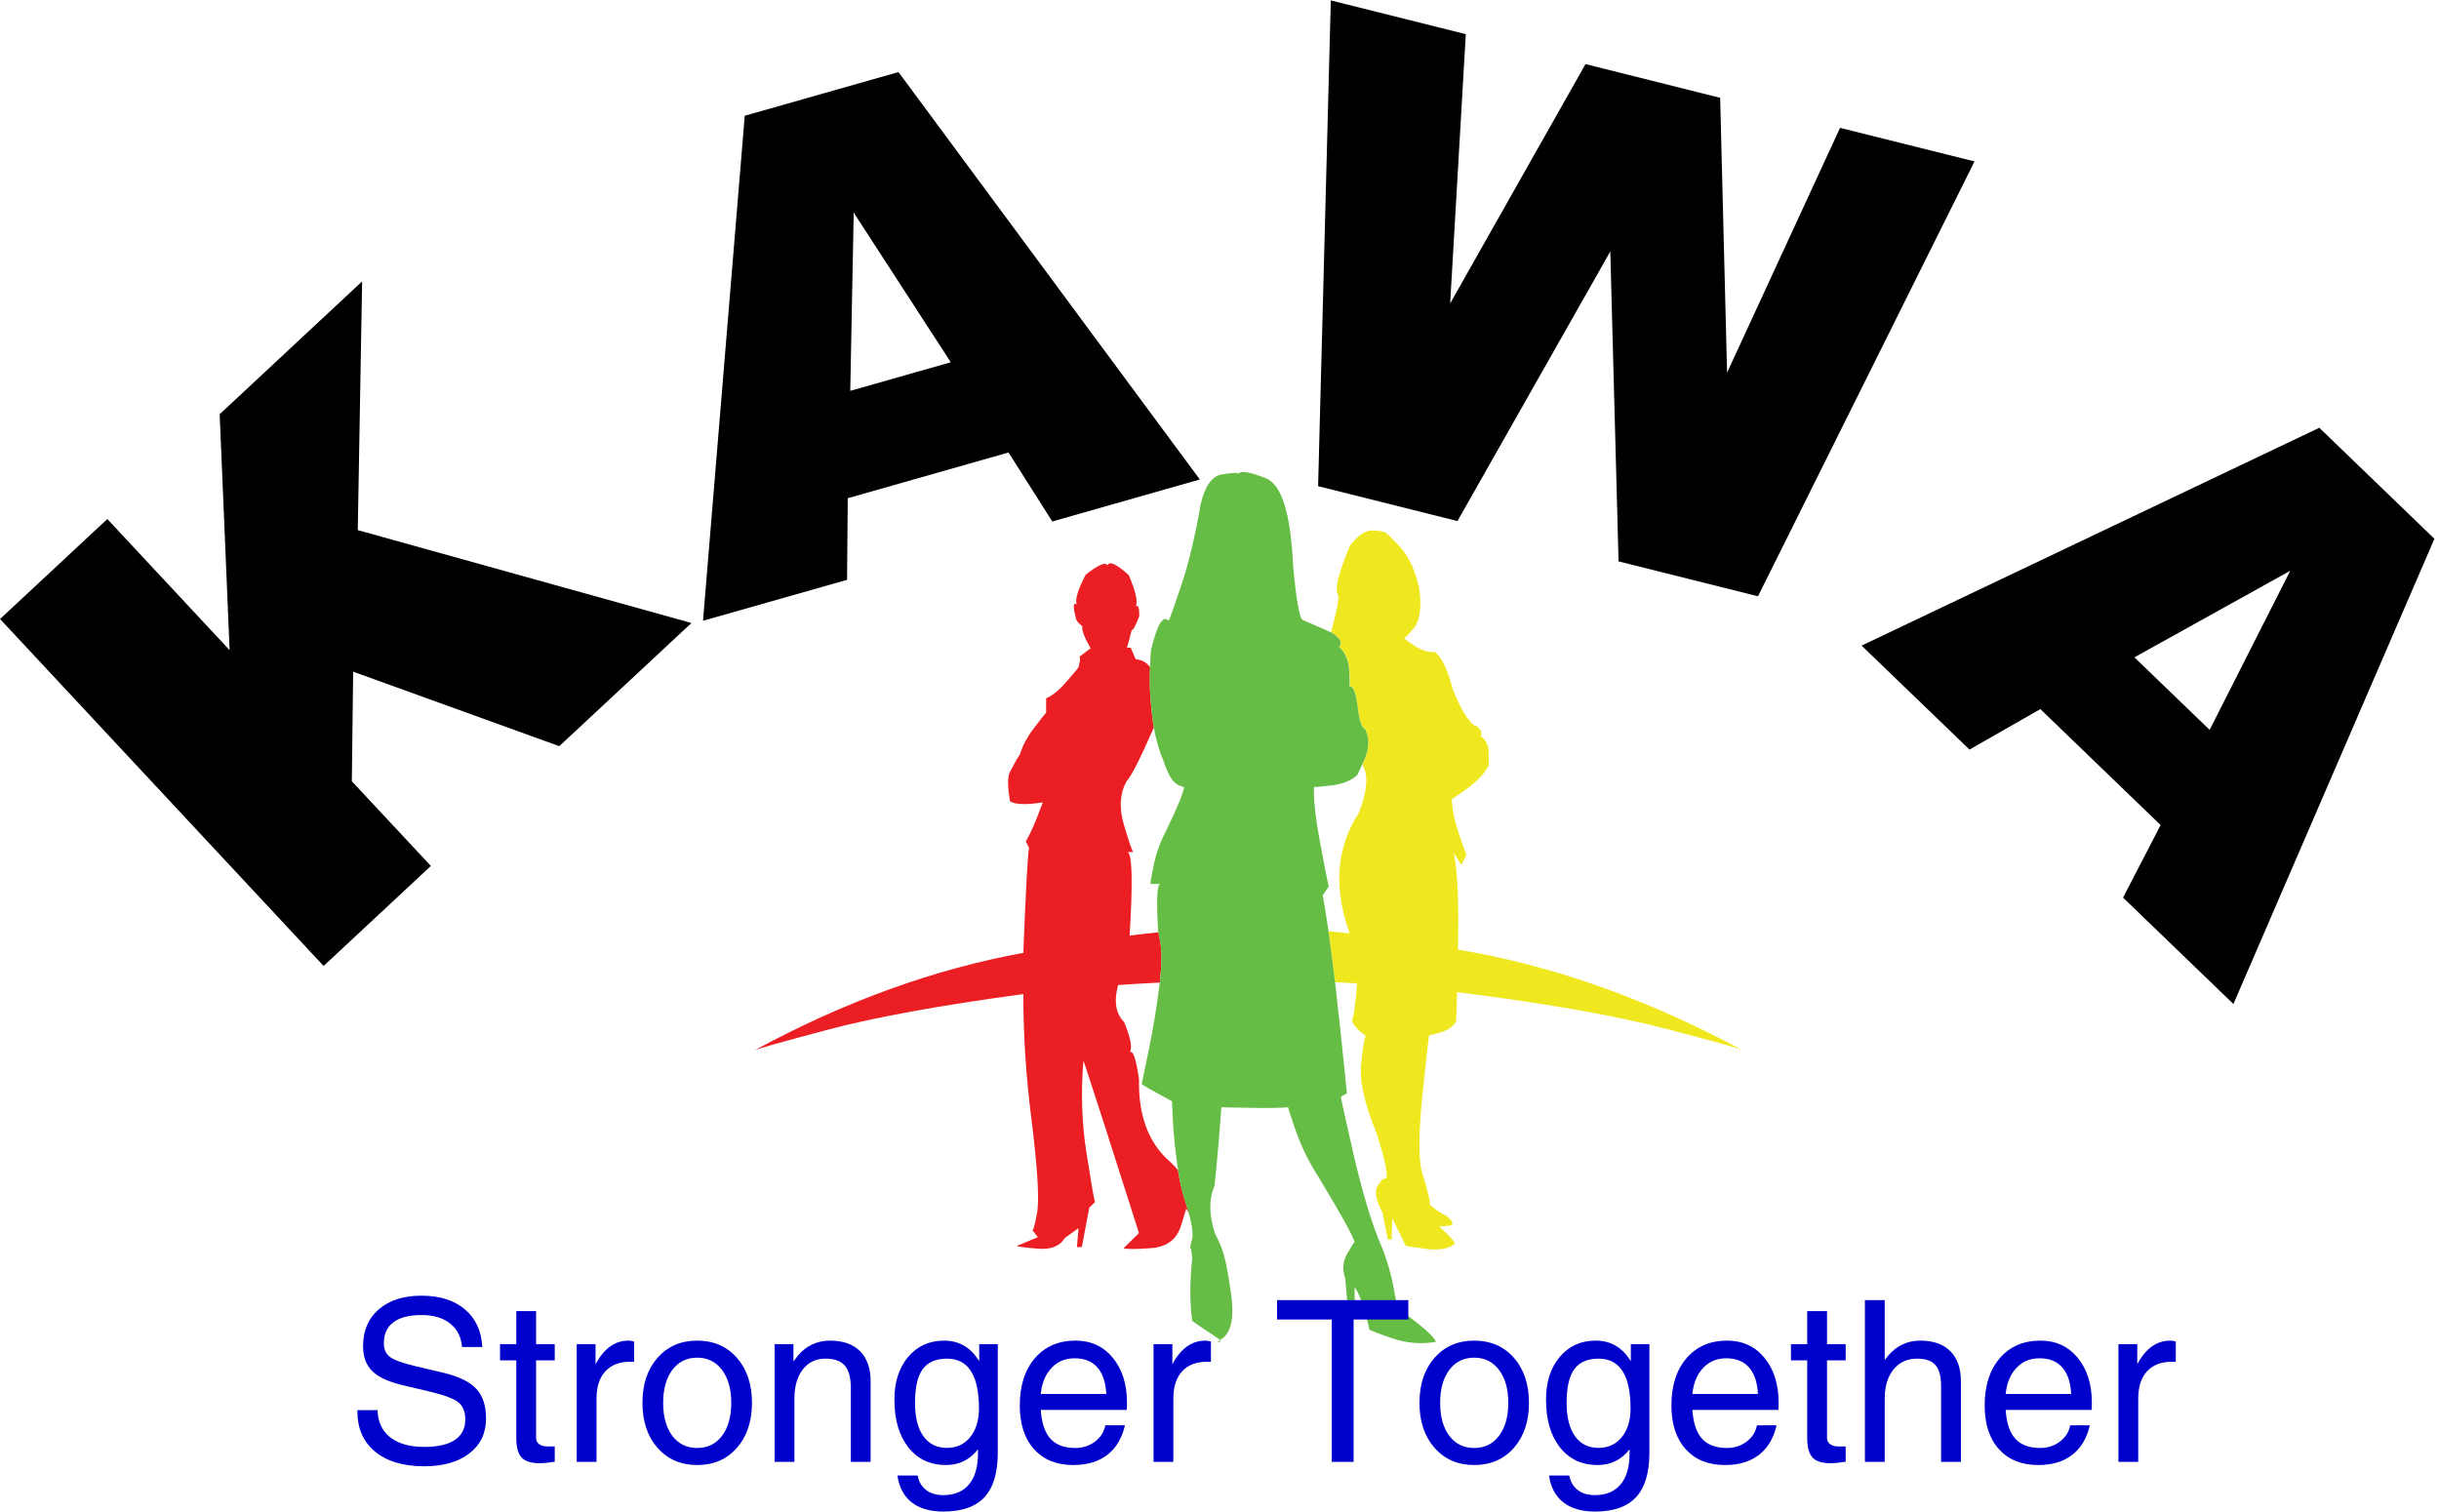
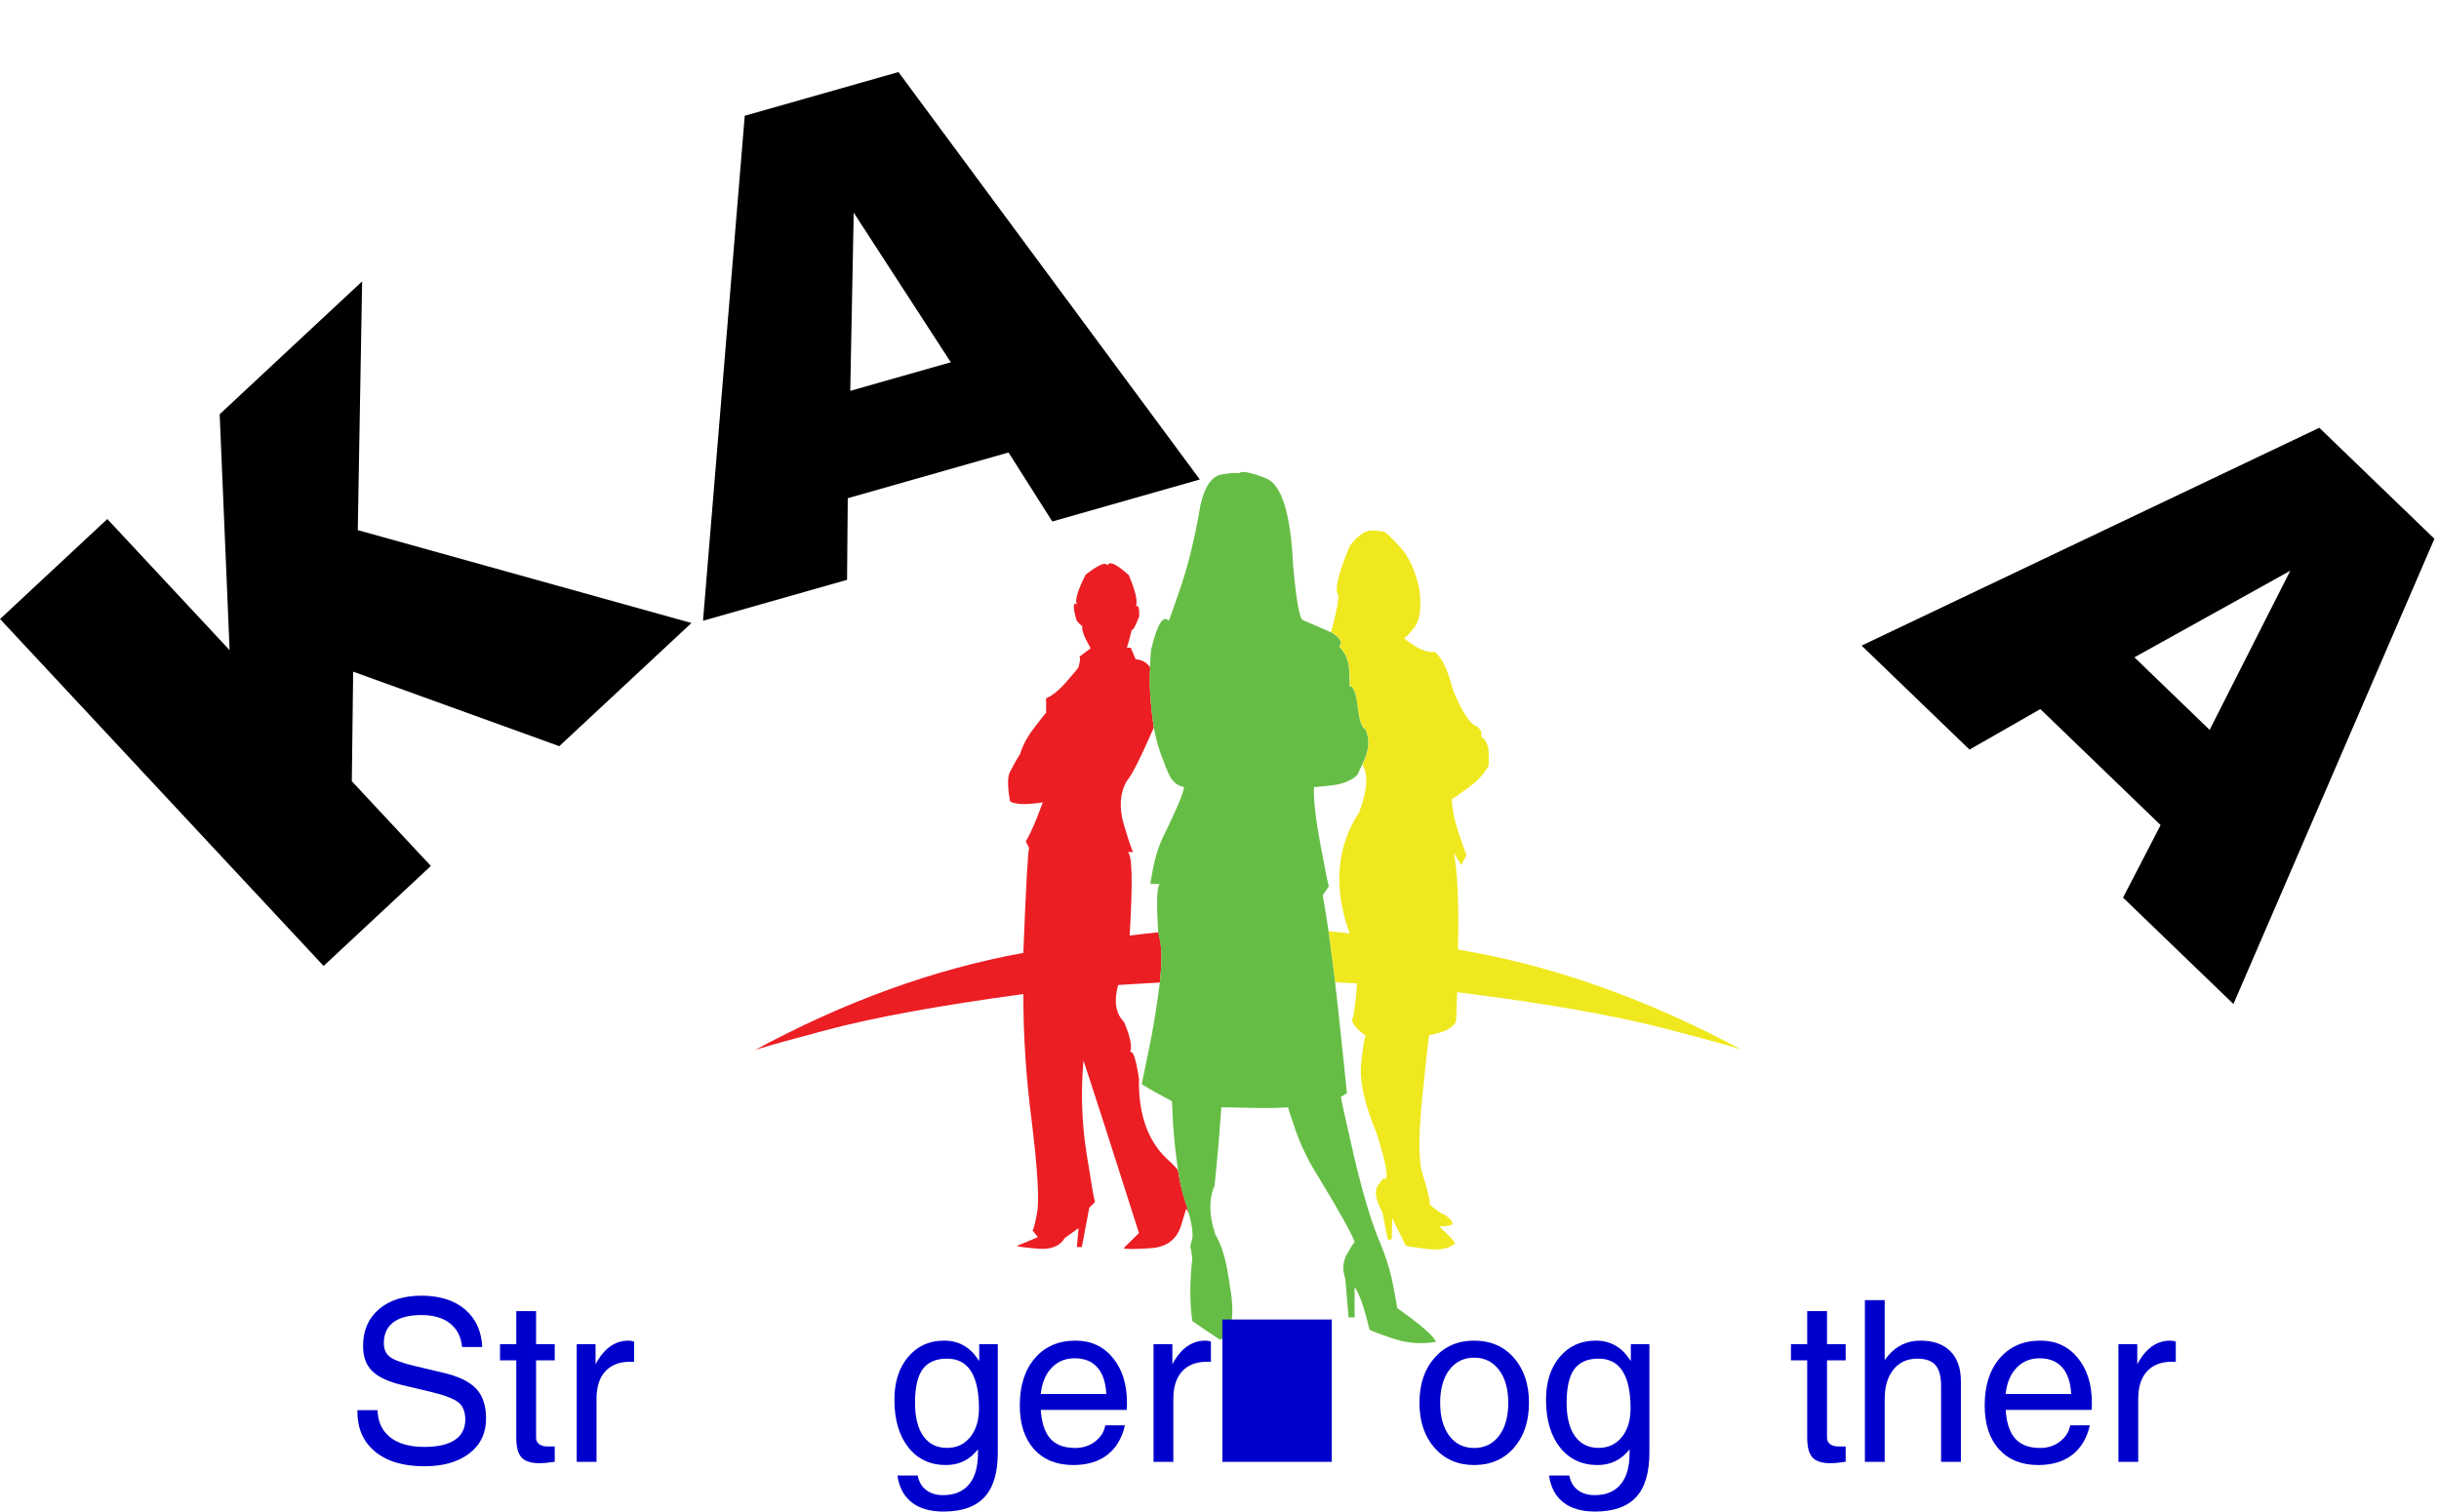
<svg xmlns="http://www.w3.org/2000/svg" viewBox="0 0 572 354.667" height="354.667" width="572" xml:space="preserve" id="svg2" version="1.1">
  <defs id="defs6" />
  <g transform="matrix(1.333,0,0,-1.333,0,354.667)" id="g10">
    <g transform="scale(0.1)" id="g12">
      <path id="path14" style="fill:#f0e81e;fill-opacity:1;fill-rule:evenodd;stroke:none" d="m 2565,989.77 c 1.95,81.25 -0.47,137.93 -7.27,170.15 l 13.09,-21.25 9.18,17.38 c -0.98,2.27 -5.51,14.97 -13.55,38.21 -7.74,23.2 -11.76,43.32 -12.07,60.43 1.91,0.62 11.24,7.03 28,19.33 16.8,12.23 28.87,25.08 36.25,38.64 0.67,1.6 0.86,9.33 0.51,23.2 -0.35,13.52 -5,23.36 -14.02,29.49 3.24,5.78 0.5,11.92 -8.21,18.36 -1.29,0 -2.26,0.16 -2.93,0.47 -11.87,8.71 -24.6,30 -38.16,63.83 -8.67,34.49 -19.34,56.37 -31.91,65.7 -13.52,-2.23 -31.57,5.82 -54.11,24.18 1.92,-0.31 7.9,5.66 17.86,17.89 10.31,12.58 13.55,34.96 9.68,67.19 -7.07,33.16 -18.36,58.12 -33.86,74.88 -15.43,16.8 -24.14,25.31 -26.1,25.67 -0.93,1.56 -7.89,2.85 -20.74,3.82 -13.24,1.02 -27.07,-7.89 -41.6,-26.56 -20.59,-49.33 -27.54,-78.32 -20.74,-86.99 1.56,-7.11 -2.62,-29.02 -12.58,-65.74 l 2.42,-0.94 c 14.49,-9.69 18.48,-17.77 12.07,-24.18 10.63,-10.31 16.56,-24.18 17.85,-41.56 0.98,-17.07 1.14,-26.6 0.51,-28.52 6.09,1.56 10.63,-9.02 13.55,-31.91 3.21,-26.45 7.7,-40.59 13.52,-42.58 9.02,-18.01 7.38,-39.1 -4.84,-63.28 10.97,-17.38 9.02,-45.47 -5.82,-84.1 -38.32,-58.68 -44.93,-126.49 -19.77,-203.48 1.29,-2.89 2.42,-5.98 3.36,-9.22 -12.89,1.33 -25.31,2.62 -37.19,3.91 3.83,-28.71 7.7,-58.639 11.57,-89.92 13.24,-0.629 26.09,-1.29 38.67,-1.918 -3.24,-40.274 -6.29,-61.563 -9.18,-63.832 1.29,-8.36 9.49,-17.848 24.65,-28.508 -2.23,-0.981 -5,-16.762 -8.21,-47.352 -3.55,-30.93 5.32,-71.832 26.57,-122.769 18.71,-58.672 23.04,-85.7 13.04,-81.211 -1.6,0.351 -5.27,-4.18 -11.09,-13.52 -5.47,-9.64 -2.58,-24.801 8.67,-45.461 l 9.69,-48.32 6.79,0.5 0.94,37.23 23.67,-48.359 c 2.62,-0.98 15,-2.891 37.23,-5.781 22.23,-2.578 38.52,0.472 48.83,9.14 2.26,1.641 -6.95,11.95 -27.58,30.981 2.58,-0.629 8.56,-0.36 17.89,0.93 9.69,1.289 7.58,7.429 -6.29,18.402 -6.4,1.918 -15.78,8.199 -28.01,18.828 1.92,2.582 -2.93,22.891 -14.49,60.941 -5.19,25.43 -4.53,69.411 1.92,131.911 6.44,62.5 10.31,97.457 11.6,104.918 1.6,0 8.55,1.761 20.78,5.281 12.58,3.859 21.41,10 26.6,18.398 0.27,1.563 0.94,18.981 1.91,52.18 155.94,-19.649 278.25,-41.09 366.84,-64.289 88.95,-23.211 134.22,-35.942 135.82,-38.168 -168.83,90.859 -335.9,150 -501.21,177.348" />
      <path id="path16" style="fill:#eb1e23;fill-opacity:1;fill-rule:evenodd;stroke:none" d="m 2072.5,601.68 c -3.55,4.492 -7.89,9.179 -13.05,14.019 -38.36,32.539 -56.91,81.371 -55.58,146.41 -5.16,35.469 -10.51,51.09 -15.98,46.911 4.53,8.402 1.13,26.101 -10.16,53.171 -14.8,14.84 -18.35,36.598 -10.58,65.27 24.14,1.598 48.63,3.051 73.44,4.34 3.55,32.219 3.71,57.027 0.46,74.409 -1.28,4.84 -2.26,9.53 -2.89,14.06 -16.09,-1.64 -33,-3.55 -50.74,-5.82 5.82,96.02 4.53,145 -3.87,146.92 h 10.16 c -2.26,2.89 -7.73,19.02 -16.41,48.32 -8.75,29.33 -7.1,54.8 4.81,76.4 8.05,8.36 23.98,39.77 47.85,94.26 -6.13,41.21 -8.24,76.49 -6.29,105.82 -5.78,8.71 -14.33,13.52 -25.62,14.49 l -8.67,20.32 h -6.8 c 0.62,0.97 3.55,11.6 8.71,31.87 1.29,-3.2 5.62,4.53 13.05,23.24 0.31,15.43 -1.8,21.25 -6.29,17.39 4.22,7.73 0.15,26.13 -12.07,55.11 -21.92,19.96 -34.5,25.59 -37.7,16.92 -2.62,7.07 -15.31,1.76 -38.2,-15.98 -14.18,-27.69 -19.34,-45.27 -15.43,-52.65 -6.76,5.15 -7.27,-3.25 -1.49,-25.16 0.63,-3.52 4.38,-7.89 11.14,-13.05 -1.64,-6.09 3.2,-19.02 14.49,-38.67 l -19.81,-14.96 c 1.92,-1.29 1.41,-7.42 -1.44,-18.36 -1.33,-2.27 -8.4,-10.82 -21.29,-25.66 -13.2,-15.12 -25.12,-24.81 -35.78,-28.99 v -25.58 c -1.56,-1.29 -8.52,-10 -20.74,-26.1 -12.27,-15.82 -20.63,-31.44 -25.16,-46.91 -4.18,-5.82 -9.96,-15.94 -17.42,-30.43 -4.81,-9.03 -4.81,-26.6 0,-52.7 10.66,-5.51 29.84,-5.93 57.54,-1.44 -0.63,-1.96 -4.38,-11.6 -11.14,-29.03 -7.07,-17.38 -13.35,-30.62 -18.82,-39.64 l 5.82,-11.57 c -2.27,-8.4 -5.67,-69.96 -10.16,-184.61 -157.58,-28.711 -315.66,-86.051 -474.18,-172.11 1.64,1.961 44.14,14.031 127.62,36.25 83.44,22.27 198.98,43.36 346.56,63.36 0,-73.161 4.81,-146.989 14.49,-221.399 10.63,-86.371 13.87,-140.98 9.65,-163.832 -4.18,-22.891 -7.07,-32.699 -8.71,-29.488 l 10.16,-13.051 -37.19,-15.469 c 2.85,-1.293 15.59,-2.929 38.16,-4.84 22.54,-1.601 38.05,4.68 46.41,18.829 l 24.18,17.421 -2.89,-33.32 h 8.67 l 13.05,69.098 10.15,10.152 c -1.6,3.828 -6.6,32.539 -14.96,86.02 -8.4,53.16 -10.15,107.461 -5.35,162.89 2.58,-7.422 15.67,-47.543 39.18,-120.351 23.52,-73.129 43.01,-134.18 58.48,-183.16 l -27.07,-26.61 c 3.86,-1.949 19.84,-1.949 47.85,0 28.36,1.961 46.25,15.59 53.63,41.102 l 8.71,28.508 5.31,-9.68 c -2.26,7.422 -5.15,16.789 -8.67,28.039 -4.53,14.18 -8.24,30.633 -11.13,49.301" />
      <path id="path18" style="fill:#66bd45;fill-opacity:1;fill-rule:evenodd;stroke:none" d="m 2327.23,1085.51 10.58,15.43 c -1.56,5.19 -6.6,30.15 -14.92,74.92 -8.4,44.8 -12.11,78.16 -11.17,100.08 2.26,-0.35 12.93,0.62 31.91,2.89 18.99,2.22 33.83,8.36 44.49,18.36 0.32,0.97 3.05,6.91 8.21,17.89 12.58,24.18 14.33,45.12 5.31,62.85 -6.13,2.23 -10.66,16.56 -13.52,43.01 -3.24,22.54 -7.89,33.2 -14.06,31.91 0.67,1.92 0.51,11.45 -0.43,28.52 -0.97,17.38 -6.95,31.25 -17.89,41.56 6.76,6.41 2.74,14.49 -12.11,24.18 l -1.91,0.94 -49.81,21.72 c -5.78,3.28 -11.44,35.31 -16.91,96.21 -4.22,91.17 -20.12,142.26 -47.85,153.2 -28.01,10.98 -43.99,13.71 -47.85,8.24 -2.27,1.92 -12.07,1.45 -29.5,-1.48 -17.69,-2.89 -30.27,-20.74 -37.65,-53.64 -9.69,-56.4 -21.13,-104.06 -34.34,-143.04 -13.2,-39.03 -20.47,-59.34 -21.76,-60.9 -9.64,10.59 -19.8,-5.66 -30.43,-48.83 -0.66,-0.66 -1.48,-11.76 -2.42,-33.36 -1.64,-28.98 0.63,-64.29 6.76,-105.82 3.87,-21.6 9.96,-42.23 18.36,-61.91 0,-1.56 2.89,-8.67 8.71,-21.25 6.13,-12.23 14.81,-19.34 26.09,-21.25 -0.62,-9.38 -11.28,-35.32 -31.91,-77.82 -9.65,-18.35 -16.76,-38.04 -21.25,-58.98 -4.18,-20.62 -6.13,-31.87 -5.82,-33.83 h 16.45 c -5.16,-3.51 -6.14,-31.87 -2.89,-85.04 0.93,-4.53 1.95,-9.22 2.89,-14.06 3.55,-17.069 3.55,-41.722 0,-73.94 -5.16,-41.571 -11.61,-81.02 -19.34,-118.399 -7.7,-37.699 -11.91,-57.851 -12.54,-60.43 1.91,-2.269 19.65,-12.421 53.17,-30.429 0,-1.641 0.62,-14.692 1.91,-39.141 1.6,-24.851 4.49,-52.07 8.71,-81.68 2.89,-18.711 6.45,-35.312 10.62,-49.812 3.87,-10.969 6.76,-20.149 8.68,-27.539 6.79,-24.488 8.08,-41.09 3.9,-49.801 -1.64,-7.418 -1.95,-10.937 -0.97,-10.629 0.62,0.32 1.6,-5.82 2.89,-18.39 -4.53,-40.239 -4.53,-76.84 0,-109.688 9.02,-6.453 24.02,-16.602 44.96,-30.473 1.91,-0.937 3.24,-1.91 3.87,-2.89 20.93,10.98 26.75,42.383 17.38,94.261 0,2.258 -1.92,14.02 -5.78,35.27 -4.18,21.602 -10.78,40.27 -19.81,56.09 -11.33,33.211 -11.76,61.68 -1.44,85.512 1.56,13.558 3.98,38.828 7.22,75.898 2.89,37.07 4.5,57.852 4.85,62.34 3.51,0 20.43,-0.309 50.74,-0.969 29.96,-0.633 52.19,-0.281 66.68,0.969 0,-1.91 4.69,-16.25 14.02,-43 9.38,-26.719 22.89,-53.988 40.59,-81.68 38.36,-63.48 59.14,-101.019 62.38,-112.621 -1.6,-0.937 -6.13,-8.051 -13.55,-21.25 -7.39,-13.238 -8.36,-27.578 -2.89,-43.008 l 5.82,-68.16 h 10.62 v 53.16 c 8.05,-10.312 16.72,-35.121 26.1,-74.41 1.91,-1.961 15.31,-7.109 40.11,-15.512 25.16,-8.668 50.74,-10.777 76.84,-6.25 -3.52,9.961 -26.25,29.77 -68.13,59.411 0,1.64 -2.42,15.16 -7.26,40.589 -4.81,25.512 -13.67,53.2 -26.56,83.161 -13.87,34.812 -28.05,83.171 -42.58,145 -14.14,61.839 -21.72,96.179 -22.66,102.929 l 10.59,6.332 c -0.32,1.918 -2.43,22.231 -6.25,60.899 -3.91,38.32 -8.75,83.09 -14.53,134.34 -3.87,31.281 -7.74,61.21 -11.57,89.92 -3.55,24.18 -6.95,45.27 -10.15,63.32" />
-       <path id="path20" style="fill:#66bd45;fill-opacity:1;fill-rule:evenodd;stroke:none" d="m 2146.45,302.969 c -2.58,-2.231 -3.87,-3.36 -3.87,-3.36 3.87,-0.98 5.15,0.161 3.87,3.36" />
      <path id="path22" style="fill:#010000;fill-opacity:1;fill-rule:nonzero;stroke:none" d="M 0.078,1571.48 188.828,1747.42 403.98,1516.64 l -17.5,415.16 250.629,233.75 -7.66,-437.66 587.031,-163.44 -232.5,-216.72 -362.652,131.1 -2.348,-192.81 139.071,-149.07 -188.75,-175.93 z" />
      <path id="path24" style="fill:#010000;fill-opacity:1;fill-rule:nonzero;stroke:none" d="m 1774.34,1864.49 -282.82,-80.47 -1.25,-143.59 -253.43,-72.03 73.43,888.59 270.47,76.88 530.16,-716.88 -259.53,-73.9 z m -101.57,158.75 -170.78,263.28 -6.09,-313.59 z" />
-       <path id="path26" style="fill:#010000;fill-opacity:1;fill-rule:nonzero;stroke:none" d="m 2341.37,2659.92 237.5,-59.37 -27.5,-473.75 238.12,421.09 236.88,-59.37 12.18,-483.6 198.75,430.78 236.57,-59.06 -380.94,-765.16 -245.31,61.41 -14.53,545.31 -268.91,-474.37 -245.16,61.4 z" />
      <path id="path28" style="fill:#010000;fill-opacity:1;fill-rule:nonzero;stroke:none" d="m 3801.29,1208.91 -211.56,204.06 -124.69,-71.25 -189.84,182.97 805.31,383.28 202.5,-195.31 -353.6,-818.601 -194.21,187.191 z m 86.25,167.5 141.87,280 -274.21,-152.35 z" />
      <path id="path30" style="fill:#0000cc;fill-opacity:1;fill-rule:nonzero;stroke:none" d="m 812.969,290.512 c -1.68,17.886 -8.75,31.758 -21.25,41.558 -12.418,9.77 -29.141,14.692 -50.16,14.692 -21.68,0 -38.118,-4.223 -49.368,-12.66 -11.25,-8.442 -16.882,-20.704 -16.882,-36.723 0,-11.047 3.75,-19.289 11.25,-24.68 7.5,-5.429 22.543,-10.789 45.16,-16.097 l 49.531,-11.723 c 26.559,-6.359 45.512,-15.738 56.871,-28.117 11.328,-12.192 17.039,-29.532 17.039,-52.032 0,-25.859 -9.808,-46.332 -29.379,-61.41 C 806.289,88.238 779.84,80.66 746.41,80.66 c -37.191,0 -66.211,8.75 -87.031,26.25 -20.43,17.07 -30.629,40.551 -30.629,70.469 v 2.031 h 35.469 c 0.621,-20.621 8.051,-36.558 22.34,-47.808 14.382,-11.25 34.3,-16.872 59.851,-16.872 23.629,0 41.559,4.059 53.75,12.18 12.262,8.211 18.43,20.199 18.43,35.942 0,13.628 -4.059,23.75 -12.18,30.308 -8.051,6.449 -24.18,12.578 -48.441,18.442 l -49.528,11.718 c -25,5.942 -42.89,14.219 -53.601,24.84 -10.738,10.629 -16.09,25.238 -16.09,43.91 0,27.27 9.262,48.91 27.809,64.84 18.519,15.942 43.519,23.91 75,23.91 31.961,0 57.421,-8.05 76.41,-24.058 18.941,-16.063 29.101,-38.133 30.472,-66.25 z M 975.98,88.629 c -11.878,-1.75 -20.55,-2.648 -25.941,-2.648 -15.309,0 -26.09,3.32 -32.34,10 -6.25,6.75 -9.379,18.32 -9.379,34.679 v 136.41 h -28.59 v 28.442 h 28.59 v 58.117 h 34.84 v -58.117 h 32.82 V 267.07 H 943.16 V 130.66 c 0,-4.68 1.801,-8.39 5.469,-11.09 3.75,-2.73 8.672,-4.058 14.851,-4.058 h 12.5 z" />
      <path id="path32" style="fill:#0000cc;fill-opacity:1;fill-rule:nonzero;stroke:none" d="M 1014.65,88.481 V 295.512 h 33.12 v -35.313 c 2.89,5.5 6.02,10.5 9.38,15 13.2,17.692 29.41,26.563 48.59,26.563 3.21,0 6.49,-0.59 9.85,-1.723 V 264.41 l -7.04,0.16 c -18.86,0 -33.43,-5.699 -43.75,-17.031 -10.23,-11.25 -15.31,-27.309 -15.31,-48.129 V 88.481 Z" />
-       <path id="path34" style="fill:#0000cc;fill-opacity:1;fill-rule:nonzero;stroke:none" d="m 1226.56,82.852 c -28.67,0 -51.87,10.039 -69.68,30.16 -17.74,20.187 -26.57,46.597 -26.57,79.218 0,32.809 8.83,59.25 26.57,79.372 17.81,20.078 41.01,30.16 69.68,30.16 28.83,0 52.11,-10.082 69.85,-30.16 17.69,-20.122 26.56,-46.563 26.56,-79.372 0,-32.621 -8.87,-59.031 -26.56,-79.218 -17.74,-20.121 -41.02,-30.16 -69.85,-30.16 z m 0,30 c 18.32,0 32.89,7.109 43.75,21.41 10.82,14.367 16.25,33.668 16.25,57.968 0,24.25 -5.43,43.59 -16.25,57.969 -10.86,14.371 -25.43,21.563 -43.75,21.563 -18.36,0 -32.93,-7.192 -43.75,-21.563 -10.74,-14.379 -16.09,-33.719 -16.09,-57.969 0,-24.3 5.35,-43.601 16.09,-57.968 10.82,-14.301 25.39,-21.41 43.75,-21.41 z" />
-       <path id="path36" style="fill:#0000cc;fill-opacity:1;fill-rule:nonzero;stroke:none" d="M 1362.81,88.481 V 295.512 h 33.13 v -30.473 l 7.65,10.16 c 15.08,17.692 33.99,26.563 56.72,26.563 22.81,0 40.39,-6.211 52.81,-18.602 12.39,-12.422 18.6,-30 18.6,-52.808 V 88.481 h -34.84 V 218.48 c 0,18.2 -3.56,31.321 -10.63,39.372 -6.99,8.128 -18.36,12.187 -34.06,12.187 -16.8,0 -30.08,-6.367 -39.85,-19.059 -9.8,-12.742 -14.68,-29.929 -14.68,-51.57 V 88.481 Z" />
      <path id="path38" style="fill:#0000cc;fill-opacity:1;fill-rule:nonzero;stroke:none" d="m 1659.22,29.879 c 20,0 35.19,6.332 45.62,18.91 10.51,12.5 15.78,30.859 15.78,55 v 6.723 l -0.15,-0.16 c -14.38,-18.364 -33.09,-27.5 -56.09,-27.5 -27.82,0 -49.93,10.348 -66.26,31.097 -16.36,20.699 -24.53,48.672 -24.53,83.903 0,31.019 8.01,56.097 24.07,75.16 16.13,19.136 37.26,28.75 63.43,28.75 24.89,0 44.61,-10.782 59.22,-32.352 l 2.5,-3.59 v 29.692 h 32.66 V 103.789 c -0.12,-35 -7.97,-60.859 -23.59,-77.66 -15.63,-16.75 -39.65,-25.148 -72.04,-25.148 -23.43,0 -42.11,5.43 -55.93,16.25 -13.75,10.859 -22.11,26.559 -25,47.18 h 35.62 c 2.07,-11.012 7.03,-19.531 14.85,-25.461 7.81,-6.019 17.73,-9.07 29.84,-9.07 z m 6.87,240.16 c -19.49,0 -33.75,-6.207 -42.81,-18.59 -8.98,-12.429 -13.44,-32.109 -13.44,-59.07 0,-25.43 4.89,-45 14.69,-58.75 9.77,-13.75 23.63,-20.617 41.56,-20.617 16.88,0 30.47,6.289 40.79,18.898 10.31,12.699 15.46,29.461 15.46,50.32 0,29.25 -4.68,51.168 -14.06,65.782 -9.3,14.687 -23.36,22.027 -42.19,22.027 z" />
      <path id="path40" style="fill:#0000cc;fill-opacity:1;fill-rule:nonzero;stroke:none" d="m 1888.4,82.852 c -29.3,0 -52.31,9.258 -69.06,27.808 -16.8,18.641 -25.16,44.301 -25.16,77.039 0,34.883 8.83,62.571 26.56,83.121 17.7,20.629 41.56,30.942 71.56,30.942 27.08,0 48.91,-10.082 65.47,-30.16 16.64,-20.122 25,-46.563 25,-79.372 l -0.31,-12.351 h -151.41 c 1.45,-20.738 6.18,-36.52 14.22,-47.34 9.77,-13.129 25.24,-19.687 46.41,-19.687 13.32,0 24.92,3.75 34.84,11.25 9.89,7.5 15.94,17.027 18.13,28.597 h 34.53 c -5.23,-22.738 -15.59,-40.078 -31.09,-52.039 -15.43,-11.871 -35.32,-17.808 -59.69,-17.808 z m 57.97,125 c -0.94,19.257 -5.71,34.257 -14.22,45 -9.49,11.878 -23.28,17.808 -41.41,17.808 -18.36,0 -32.97,-6.871 -43.9,-20.621 -8.68,-10.629 -13.91,-24.687 -15.79,-42.187 z" />
      <path id="path42" style="fill:#0000cc;fill-opacity:1;fill-rule:nonzero;stroke:none" d="M 2029.49,88.481 V 295.512 h 33.13 v -35.313 c 2.89,5.5 6.01,10.5 9.37,15 13.21,17.692 29.42,26.563 48.6,26.563 3.2,0 6.48,-0.59 9.84,-1.723 V 264.41 l -7.03,0.16 c -18.87,0 -33.44,-5.699 -43.75,-17.031 -10.24,-11.25 -15.31,-27.309 -15.31,-48.129 V 88.481 Z" />
-       <path id="path44" style="fill:#0000cc;fill-opacity:1;fill-rule:nonzero;stroke:none" d="M 2343.05,88.481 V 338.949 h -96.25 v 34.063 h 230.93 v -34.063 h -96.25 V 88.481 Z" />
+       <path id="path44" style="fill:#0000cc;fill-opacity:1;fill-rule:nonzero;stroke:none" d="M 2343.05,88.481 V 338.949 h -96.25 v 34.063 v -34.063 h -96.25 V 88.481 Z" />
      <path id="path46" style="fill:#0000cc;fill-opacity:1;fill-rule:nonzero;stroke:none" d="m 2593.59,82.852 c -28.67,0 -51.87,10.039 -69.68,30.16 -17.74,20.187 -26.57,46.597 -26.57,79.218 0,32.809 8.83,59.25 26.57,79.372 17.81,20.078 41.01,30.16 69.68,30.16 28.83,0 52.11,-10.082 69.85,-30.16 17.69,-20.122 26.56,-46.563 26.56,-79.372 0,-32.621 -8.87,-59.031 -26.56,-79.218 -17.74,-20.121 -41.02,-30.16 -69.85,-30.16 z m 0,30 c 18.32,0 32.89,7.109 43.75,21.41 10.82,14.367 16.25,33.668 16.25,57.968 0,24.25 -5.43,43.59 -16.25,57.969 -10.86,14.371 -25.43,21.563 -43.75,21.563 -18.36,0 -32.93,-7.192 -43.75,-21.563 -10.74,-14.379 -16.09,-33.719 -16.09,-57.969 0,-24.3 5.35,-43.601 16.09,-57.968 10.82,-14.301 25.39,-21.41 43.75,-21.41 z" />
      <path id="path48" style="fill:#0000cc;fill-opacity:1;fill-rule:nonzero;stroke:none" d="m 2805.62,29.879 c 20,0 35.2,6.332 45.63,18.91 10.51,12.5 15.78,30.859 15.78,55 v 6.723 l -0.15,-0.16 c -14.38,-18.364 -33.09,-27.5 -56.1,-27.5 -27.81,0 -49.92,10.348 -66.25,31.097 -16.37,20.699 -24.53,48.672 -24.53,83.903 0,31.019 8.01,56.097 24.06,75.16 16.14,19.136 37.27,28.75 63.44,28.75 24.88,0 44.61,-10.782 59.22,-32.352 l 2.5,-3.59 v 29.692 h 32.66 V 103.789 c -0.12,-35 -7.97,-60.859 -23.6,-77.66 -15.62,-16.75 -39.65,-25.148 -72.03,-25.148 -23.44,0 -42.11,5.43 -55.94,16.25 -13.75,10.859 -22.11,26.559 -25,47.18 h 35.63 c 2.07,-11.012 7.03,-19.531 14.84,-25.461 7.81,-6.019 17.74,-9.07 29.84,-9.07 z m 6.88,240.16 c -19.49,0 -33.75,-6.207 -42.81,-18.59 -8.99,-12.429 -13.44,-32.109 -13.44,-59.07 0,-25.43 4.88,-45 14.69,-58.75 9.76,-13.75 23.63,-20.617 41.56,-20.617 16.88,0 30.47,6.289 40.78,18.898 10.31,12.699 15.47,29.461 15.47,50.32 0,29.25 -4.69,51.168 -14.06,65.782 -9.3,14.687 -23.36,22.027 -42.19,22.027 z" />
-       <path id="path50" style="fill:#0000cc;fill-opacity:1;fill-rule:nonzero;stroke:none" d="m 3034.84,82.852 c -29.29,0 -52.3,9.258 -69.06,27.808 -16.8,18.641 -25.16,44.301 -25.16,77.039 0,34.883 8.83,62.571 26.57,83.121 17.69,20.629 41.56,30.942 71.56,30.942 27.07,0 48.91,-10.082 65.47,-30.16 16.64,-20.122 25,-46.563 25,-79.372 l -0.31,-12.351 H 2977.5 c 1.45,-20.738 6.17,-36.52 14.22,-47.34 9.76,-13.129 25.23,-19.687 46.4,-19.687 13.33,0 24.93,3.75 34.85,11.25 9.88,7.5 15.94,17.027 18.12,28.597 h 34.53 c -5.23,-22.738 -15.58,-40.078 -31.09,-52.039 -15.43,-11.871 -35.31,-17.808 -59.69,-17.808 z m 57.97,125 c -0.93,19.257 -5.7,34.257 -14.22,45 -9.49,11.878 -23.28,17.808 -41.4,17.808 -18.36,0 -32.97,-6.871 -43.91,-20.621 -8.67,-10.629 -13.9,-24.687 -15.78,-42.187 z" />
      <path id="path52" style="fill:#0000cc;fill-opacity:1;fill-rule:nonzero;stroke:none" d="m 3247.19,88.629 c -11.88,-1.75 -20.55,-2.648 -25.94,-2.648 -15.31,0 -26.09,3.32 -32.34,10 -6.25,6.75 -9.38,18.32 -9.38,34.679 v 136.41 h -28.59 v 28.442 h 28.59 v 58.117 h 34.85 v -58.117 h 32.81 V 267.07 h -32.81 V 130.66 c 0,-4.68 1.79,-8.39 5.46,-11.09 3.75,-2.73 8.68,-4.058 14.85,-4.058 h 12.5 z" />
      <path id="path54" style="fill:#0000cc;fill-opacity:1;fill-rule:nonzero;stroke:none" d="M 3281.02,88.481 V 373.012 h 34.84 V 267.539 l 5.94,7.66 c 15.08,17.692 33.98,26.563 56.72,26.563 22.81,0 40.39,-6.211 52.81,-18.602 12.38,-12.422 18.59,-30 18.59,-52.808 V 88.481 h -34.84 V 221.602 c 0,17.187 -3.28,29.527 -9.85,37.027 -6.56,7.582 -17.3,11.41 -32.18,11.41 -17.5,0 -31.41,-6.367 -41.72,-19.059 -10.31,-12.742 -15.47,-29.929 -15.47,-51.57 V 88.481 Z" />
      <path id="path56" style="fill:#0000cc;fill-opacity:1;fill-rule:nonzero;stroke:none" d="m 3585.98,82.852 c -29.3,0 -52.31,9.258 -69.07,27.808 -16.79,18.641 -25.15,44.301 -25.15,77.039 0,34.883 8.83,62.571 26.56,83.121 17.7,20.629 41.56,30.942 71.56,30.942 27.07,0 48.91,-10.082 65.47,-30.16 16.64,-20.122 25,-46.563 25,-79.372 l -0.31,-12.351 h -151.41 c 1.45,-20.738 6.17,-36.52 14.22,-47.34 9.77,-13.129 25.24,-19.687 46.41,-19.687 13.32,0 24.92,3.75 34.84,11.25 9.88,7.5 15.94,17.027 18.13,28.597 h 34.53 c -5.24,-22.738 -15.59,-40.078 -31.1,-52.039 -15.43,-11.871 -35.31,-17.808 -59.68,-17.808 z m 57.97,125 c -0.94,19.257 -5.71,34.257 -14.22,45 -9.5,11.878 -23.28,17.808 -41.41,17.808 -18.36,0 -32.97,-6.871 -43.91,-20.621 -8.67,-10.629 -13.9,-24.687 -15.78,-42.187 z" />
      <path id="path58" style="fill:#0000cc;fill-opacity:1;fill-rule:nonzero;stroke:none" d="M 3727.07,88.481 V 295.512 h 33.13 v -35.313 c 2.89,5.5 6.01,10.5 9.37,15 13.2,17.692 29.41,26.563 48.59,26.563 3.21,0 6.49,-0.59 9.85,-1.723 V 264.41 l -7.03,0.16 c -18.87,0 -33.44,-5.699 -43.75,-17.031 -10.24,-11.25 -15.32,-27.309 -15.32,-48.129 V 88.481 Z" />
    </g>
  </g>
</svg>